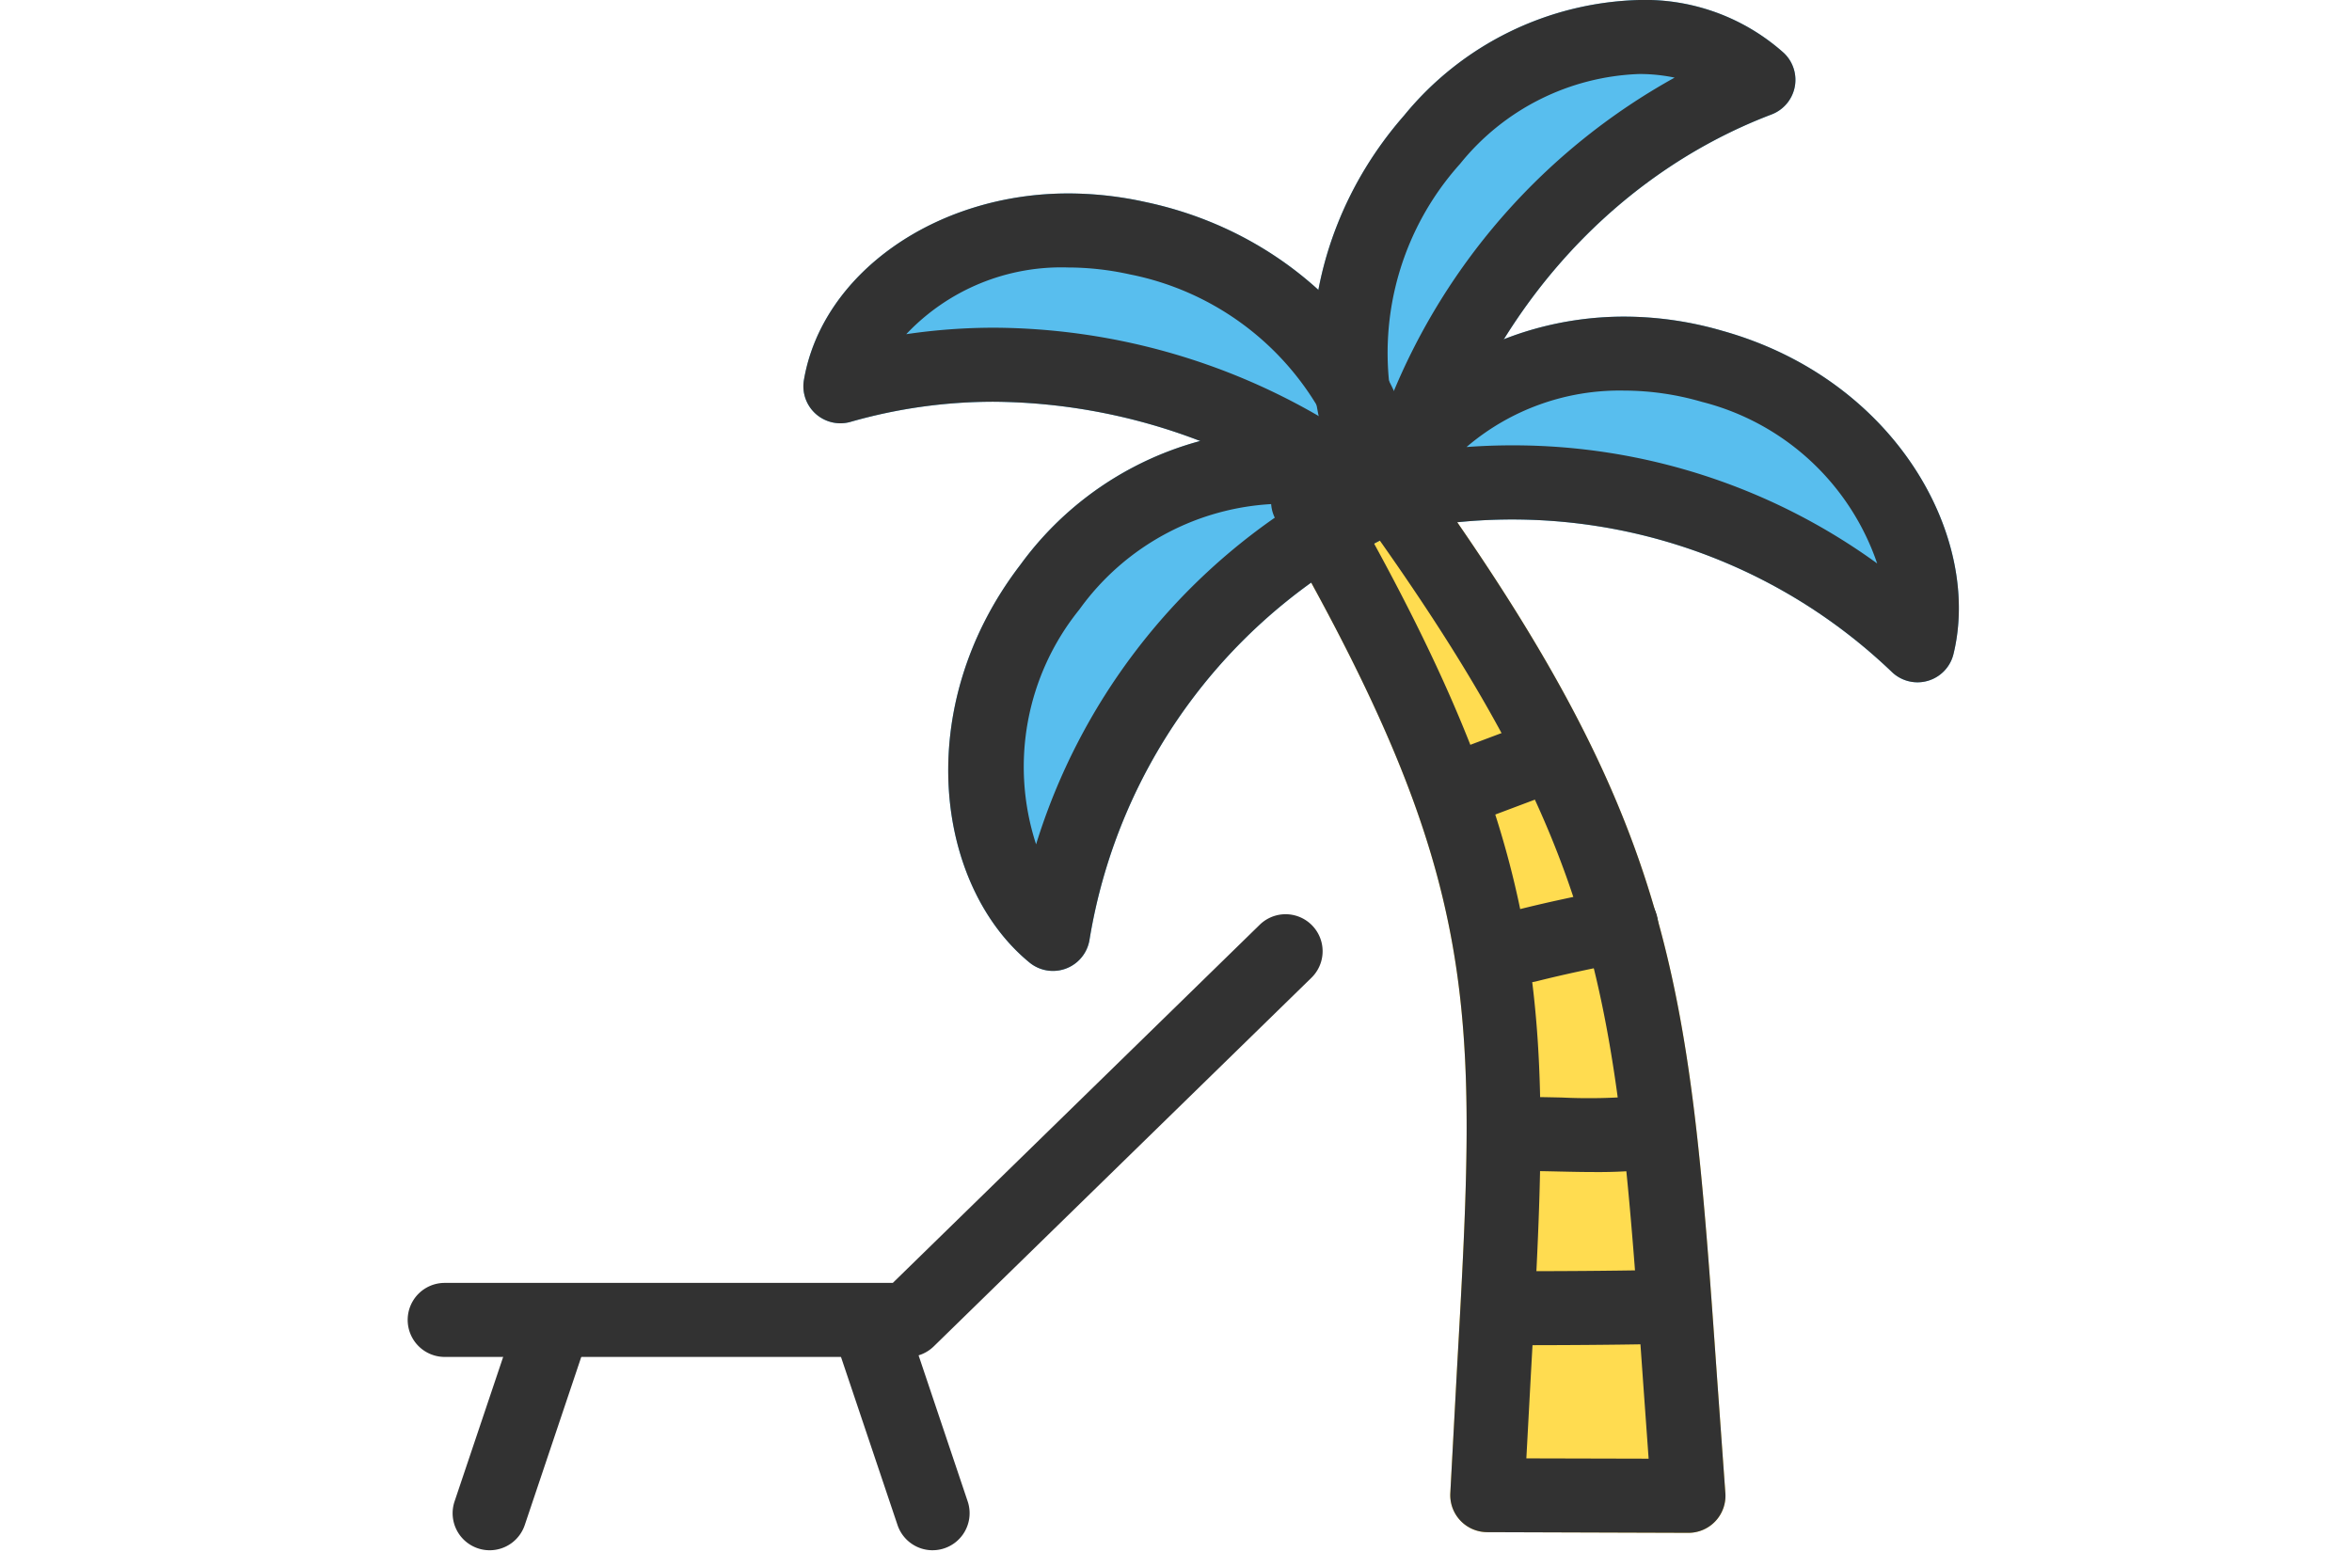
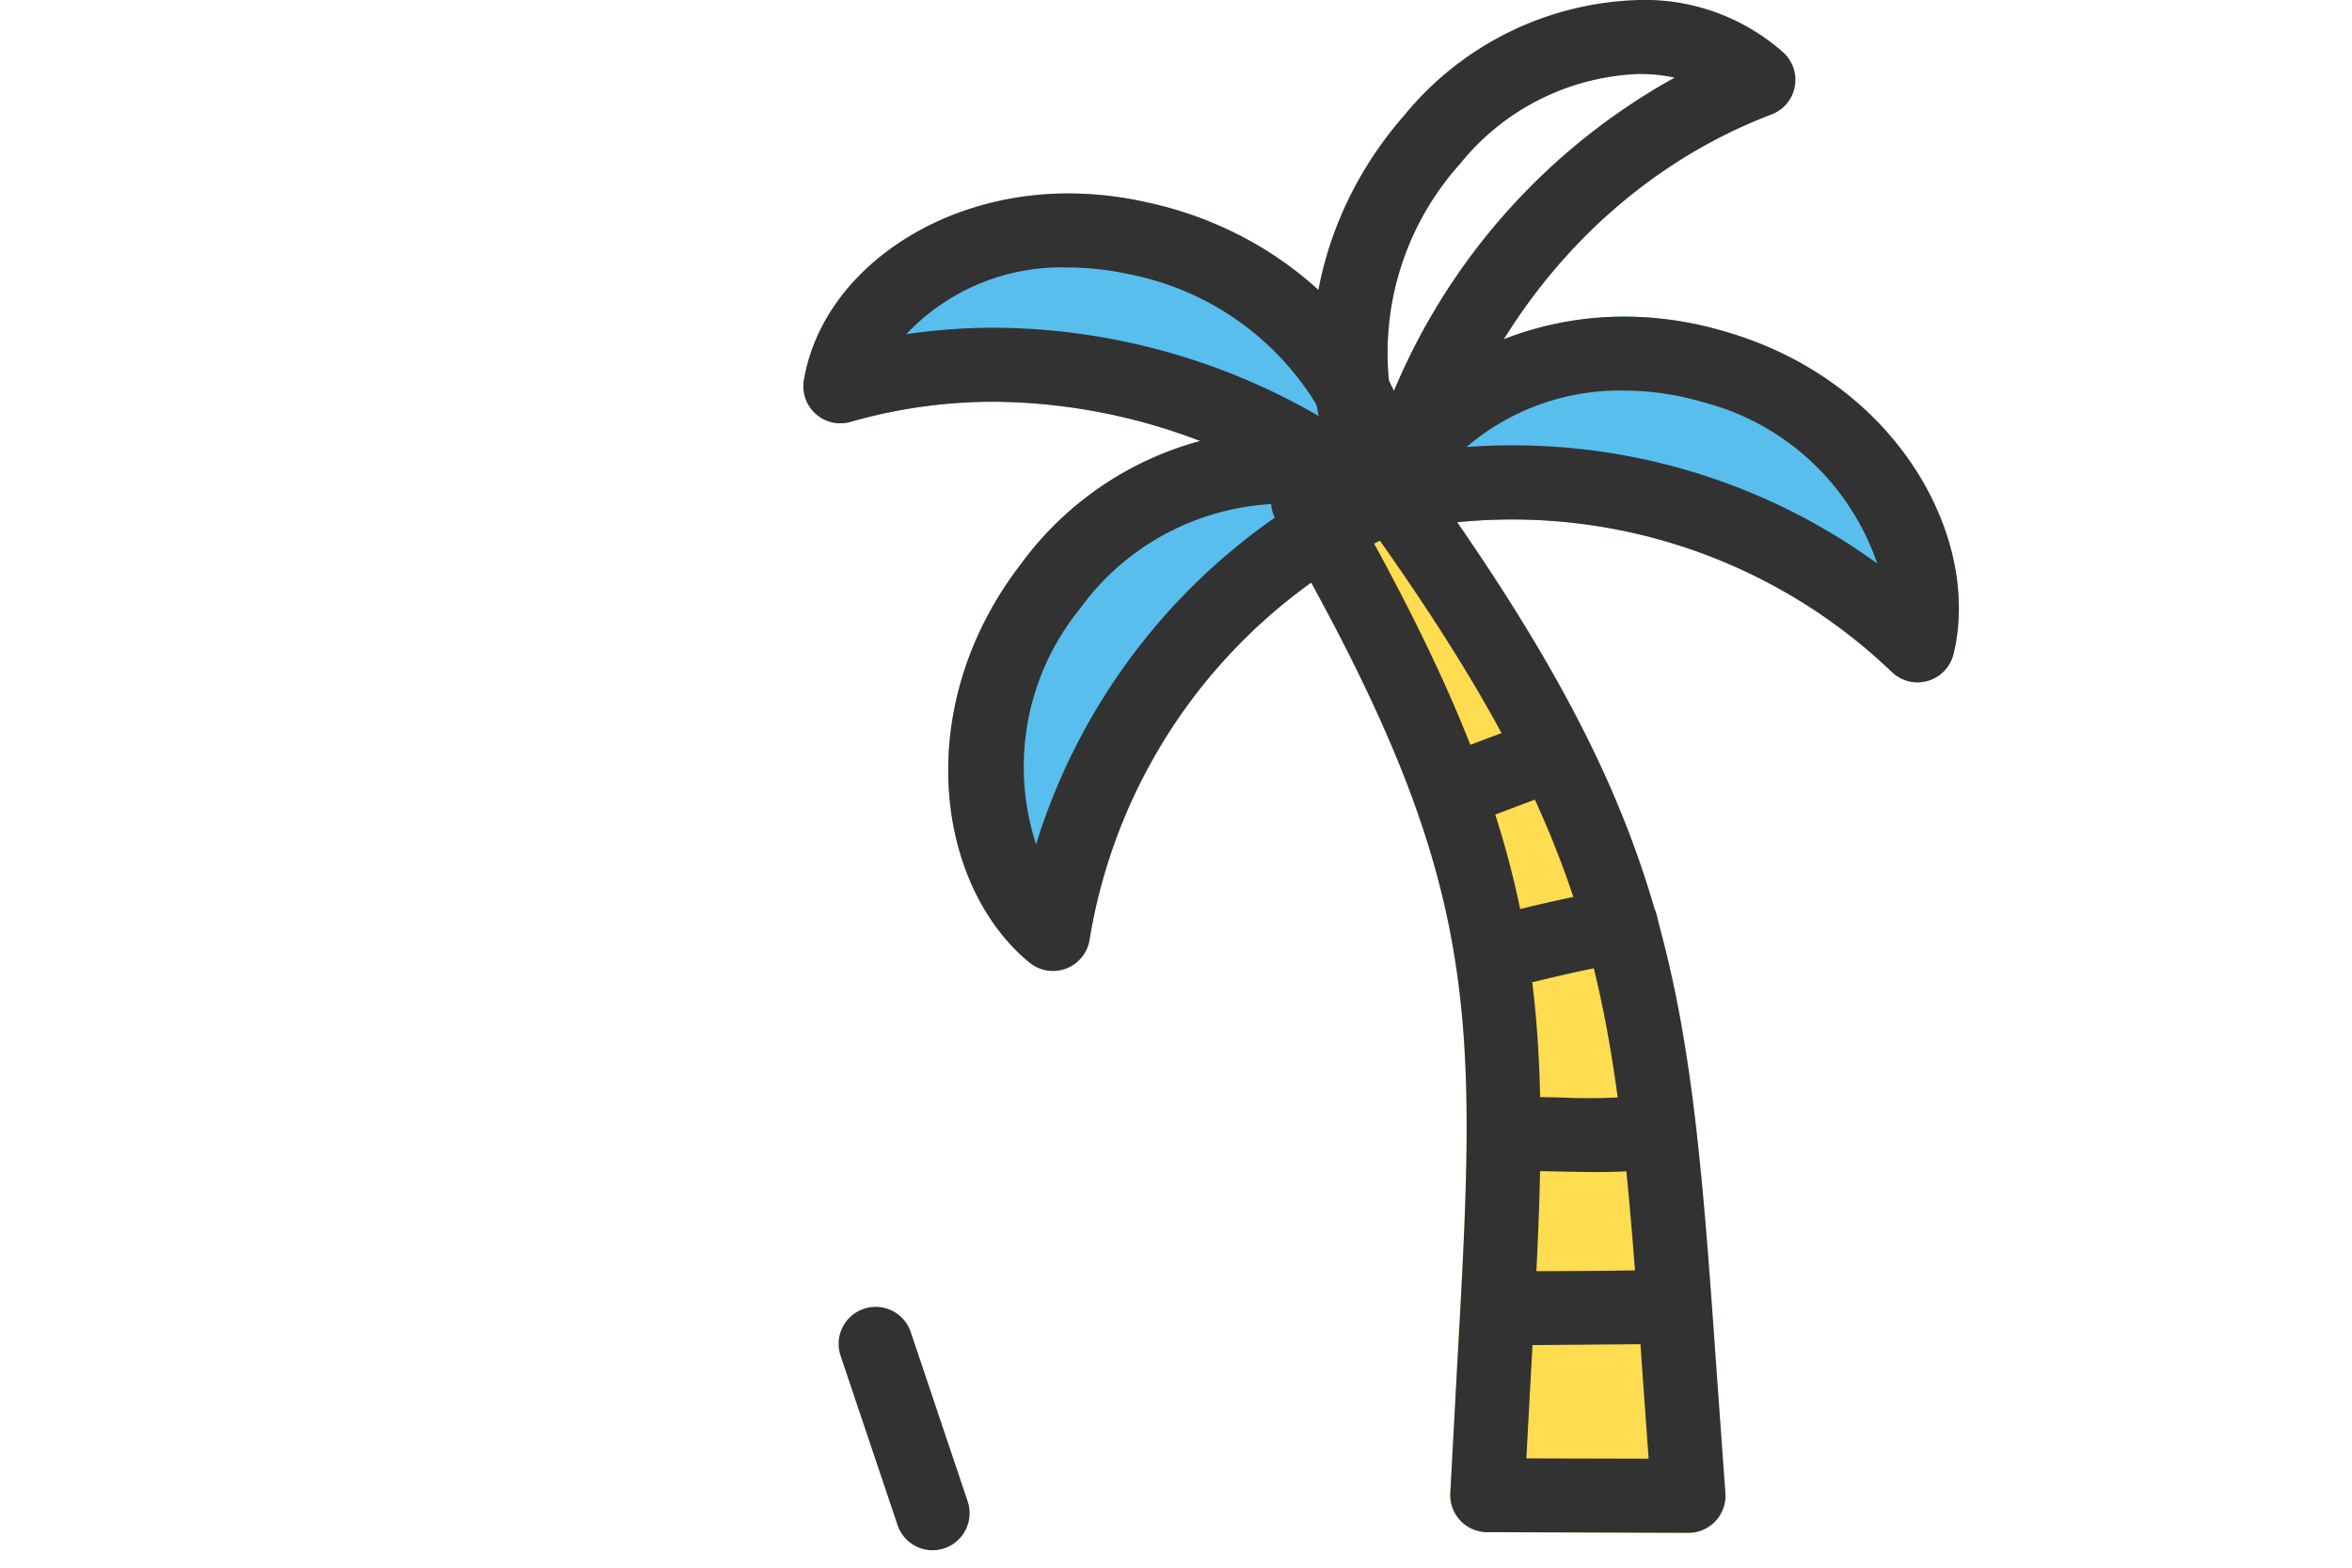
<svg xmlns="http://www.w3.org/2000/svg" width="150" height="100" viewBox="0 0 150 100">
  <defs>
    <clipPath id="clip-path">
      <rect id="Rectangle_17765" data-name="Rectangle 17765" width="150" height="100" transform="translate(340 648)" fill="#323232" />
    </clipPath>
    <clipPath id="clip-path-2">
      <rect id="Rectangle_17773" data-name="Rectangle 17773" width="98.924" height="98.888" fill="#323232" />
    </clipPath>
  </defs>
  <g id="Mask_Group_33" data-name="Mask Group 33" transform="translate(-340 -648)" clip-path="url(#clip-path)">
    <g id="pixta_65551034" transform="translate(366 648)" clip-path="url(#clip-path-2)">
      <path id="パス_71127" data-name="パス 71127" d="M76.1,34.273a2.358,2.358,0,0,1,1.9.962C95.9,59.567,96.587,69.29,98.417,95.274l.523,7.267a2.361,2.361,0,0,1-2.36,2.537l-12.834-.043a2.361,2.361,0,0,1-2.348-2.478l.425-7.9c1.306-23.268,1.746-31.106-11.541-54.186a2.361,2.361,0,0,1,.686-3.108l3.772-2.662A2.351,2.351,0,0,1,76.1,34.273Z" transform="translate(-14.904 -7.301)" fill="#ffdc50" />
-       <path id="パス_71123" data-name="パス 71123" d="M94.155,0a13.285,13.285,0,0,1,9.224,3.375A2.361,2.361,0,0,1,102.6,7.3C92.111,11.29,84.031,20.625,80.982,32.269a2.361,2.361,0,0,1-4.032.989c-5.029-5.541-5.336-17.273,2.222-25.9A20.043,20.043,0,0,1,94.155,0Z" transform="translate(-15.617)" fill="#58beee" />
      <path id="パス_71124" data-name="パス 71124" d="M93.893,25.664a22.481,22.481,0,0,1,6.25.9c11.078,3.092,16.582,13.163,14.759,20.625a2.361,2.361,0,0,1-3.927,1.145,35,35,0,0,0-31.518-8.959,2.361,2.361,0,0,1-2.737-3.039C78.73,30.15,85.953,25.664,93.893,25.664Z" transform="translate(-16.318 -5.467)" fill="#58beee" />
      <path id="パス_71125" data-name="パス 71125" d="M48.956,15.68a22.836,22.836,0,0,1,4.9.542C65.067,18.576,71.87,28.138,71.18,35.59a2.361,2.361,0,0,1-3.817,1.633,37.448,37.448,0,0,0-23.105-8.257,33.108,33.108,0,0,0-9.177,1.282A2.361,2.361,0,0,1,32.1,27.582C33.256,20.8,40.5,15.68,48.956,15.68Z" transform="translate(-6.83 -3.34)" fill="#58beee" />
      <path id="パス_71126" data-name="パス 71126" d="M64.848,34.833A14.226,14.226,0,0,1,72.987,37.2a2.361,2.361,0,0,1-.362,4.074,34.978,34.978,0,0,0-19.812,26.1,2.361,2.361,0,0,1-3.827,1.444c-5.94-4.87-7.591-16.227-.58-25.373A20.912,20.912,0,0,1,64.848,34.833Z" transform="translate(-9.33 -7.42)" fill="#58beee" />
      <path id="パス_71123-2" data-name="パス 71123" d="M94.155,0a13.285,13.285,0,0,1,9.224,3.375A2.361,2.361,0,0,1,102.6,7.3C92.111,11.29,84.031,20.625,80.982,32.269a2.361,2.361,0,0,1-4.032.989c-5.029-5.541-5.336-17.273,2.222-25.9A20.043,20.043,0,0,1,94.155,0Zm2.26,4.951a10.864,10.864,0,0,0-2.26-.23,15.359,15.359,0,0,0-11.416,5.725,18.042,18.042,0,0,0-4.4,14.912A40.88,40.88,0,0,1,96.415,4.952Z" transform="translate(-15.617)" fill="#323232" />
      <path id="パス_71124-2" data-name="パス 71124" d="M93.893,25.664a22.481,22.481,0,0,1,6.25.9c11.078,3.092,16.582,13.163,14.759,20.625a2.361,2.361,0,0,1-3.927,1.145,35,35,0,0,0-31.518-8.959,2.361,2.361,0,0,1-2.737-3.039C78.73,30.15,85.953,25.664,93.893,25.664Zm16.142,15.744A15.936,15.936,0,0,0,98.852,31.1a17.807,17.807,0,0,0-4.958-.718,15.032,15.032,0,0,0-10.048,3.6q1.454-.107,2.911-.107A39.526,39.526,0,0,1,110.035,41.408Z" transform="translate(-16.318 -5.467)" fill="#323232" />
      <path id="パス_71125-2" data-name="パス 71125" d="M48.956,15.68a22.836,22.836,0,0,1,4.9.542C65.067,18.576,71.87,28.138,71.18,35.59a2.361,2.361,0,0,1-3.817,1.633,37.448,37.448,0,0,0-23.105-8.257,33.108,33.108,0,0,0-9.177,1.282A2.361,2.361,0,0,1,32.1,27.582C33.256,20.8,40.5,15.68,48.956,15.68ZM65.33,30.114a18.016,18.016,0,0,0-12.462-9.275,18.286,18.286,0,0,0-3.913-.437,13.6,13.6,0,0,0-10.329,4.255,38.39,38.39,0,0,1,5.633-.413A41.653,41.653,0,0,1,65.33,30.114Z" transform="translate(-6.83 -3.34)" fill="#323232" />
      <path id="パス_71126-2" data-name="パス 71126" d="M64.848,34.833A14.226,14.226,0,0,1,72.987,37.2a2.361,2.361,0,0,1-.362,4.074,34.978,34.978,0,0,0-19.812,26.1,2.361,2.361,0,0,1-3.827,1.444c-5.94-4.87-7.591-16.227-.58-25.373A20.912,20.912,0,0,1,64.848,34.833ZM65.889,39.6q-.511-.044-1.04-.044A16.188,16.188,0,0,0,52.167,46.3a15.959,15.959,0,0,0-2.76,14.978A39.685,39.685,0,0,1,65.889,39.6Z" transform="translate(-9.33 -7.42)" fill="#323232" />
      <path id="パス_71127-2" data-name="パス 71127" d="M76.1,34.273a2.358,2.358,0,0,1,1.9.962C95.9,59.567,96.587,69.29,98.417,95.274l.523,7.267a2.361,2.361,0,0,1-2.36,2.537l-12.834-.043a2.361,2.361,0,0,1-2.348-2.478l.425-7.9c1.306-23.268,1.746-31.106-11.541-54.186a2.361,2.361,0,0,1,.686-3.108l3.772-2.662A2.351,2.351,0,0,1,76.1,34.273Zm17.946,66.075-.341-4.742c-1.76-24.988-2.383-33.856-18.141-55.7l-.125.088c12.895,22.932,12.354,32.541,11.1,54.935l-.291,5.4Z" transform="translate(-14.904 -7.301)" fill="#323232" />
-       <path id="パス_71128" data-name="パス 71128" d="M89.534,107.737a2.361,2.361,0,0,1,0-4.722c2.777,0,5.554-.018,8.331-.068a2.361,2.361,0,1,1,.085,4.721c-2.8.051-5.608.066-8.412.069Z" transform="translate(-18.568 -21.929)" fill="#323232" />
+       <path id="パス_71128" data-name="パス 71128" d="M89.534,107.737a2.361,2.361,0,0,1,0-4.722c2.777,0,5.554-.018,8.331-.068a2.361,2.361,0,1,1,.085,4.721Z" transform="translate(-18.568 -21.929)" fill="#323232" />
      <path id="パス_71129" data-name="パス 71129" d="M94.238,93.672c-.741,0-1.484-.015-2.225-.032-.891-.02-1.78-.04-2.665-.028a2.361,2.361,0,1,1-.061-4.722c.939-.012,1.884.008,2.829.029a36.626,36.626,0,0,0,5.229-.125,2.361,2.361,0,0,1,.571,4.687A30.409,30.409,0,0,1,94.238,93.672Z" transform="translate(-18.523 -18.91)" fill="#323232" />
      <path id="パス_71130" data-name="パス 71130" d="M90.087,78.006a2.361,2.361,0,0,1-.574-4.651c2.013-.506,4.05-.931,6.089-1.319a2.361,2.361,0,1,1,.884,4.638c-1.949.372-3.9.776-5.821,1.26A2.366,2.366,0,0,1,90.087,78.006Z" transform="translate(-18.688 -15.335)" fill="#323232" />
      <path id="パス_71131" data-name="パス 71131" d="M85.705,64.765a2.361,2.361,0,0,1-.83-4.572l4.431-1.667A2.361,2.361,0,1,1,90.9,62.972l-4.363,1.642A2.357,2.357,0,0,1,85.705,64.765Z" transform="translate(-17.754 -12.438)" fill="#323232" />
-       <path id="パス_71132" data-name="パス 71132" d="M31.9,102.34H2.361a2.361,2.361,0,1,1,0-4.722H30.939l23.4-22.845a2.361,2.361,0,0,1,3.3,3.379L33.55,101.668A2.361,2.361,0,0,1,31.9,102.34Z" transform="translate(0 -15.784)" fill="#323232" />
-       <path id="線_1" data-name="線 1" d="M-.639,12.525a2.358,2.358,0,0,1-.753-.124A2.361,2.361,0,0,1-2.877,9.41L.756-1.392a2.361,2.361,0,0,1,2.99-1.485A2.361,2.361,0,0,1,5.231.113L1.6,10.916A2.362,2.362,0,0,1-.639,12.525Z" transform="translate(5.867 86.363)" fill="#323232" />
      <path id="線_2" data-name="線 2" d="M2.993,12.525A2.362,2.362,0,0,1,.756,10.916L-2.877.113a2.361,2.361,0,0,1,1.485-2.99A2.361,2.361,0,0,1,1.6-1.392L5.231,9.41a2.363,2.363,0,0,1-2.238,3.114Z" transform="translate(30.484 86.363)" fill="#323232" />
    </g>
  </g>
</svg>